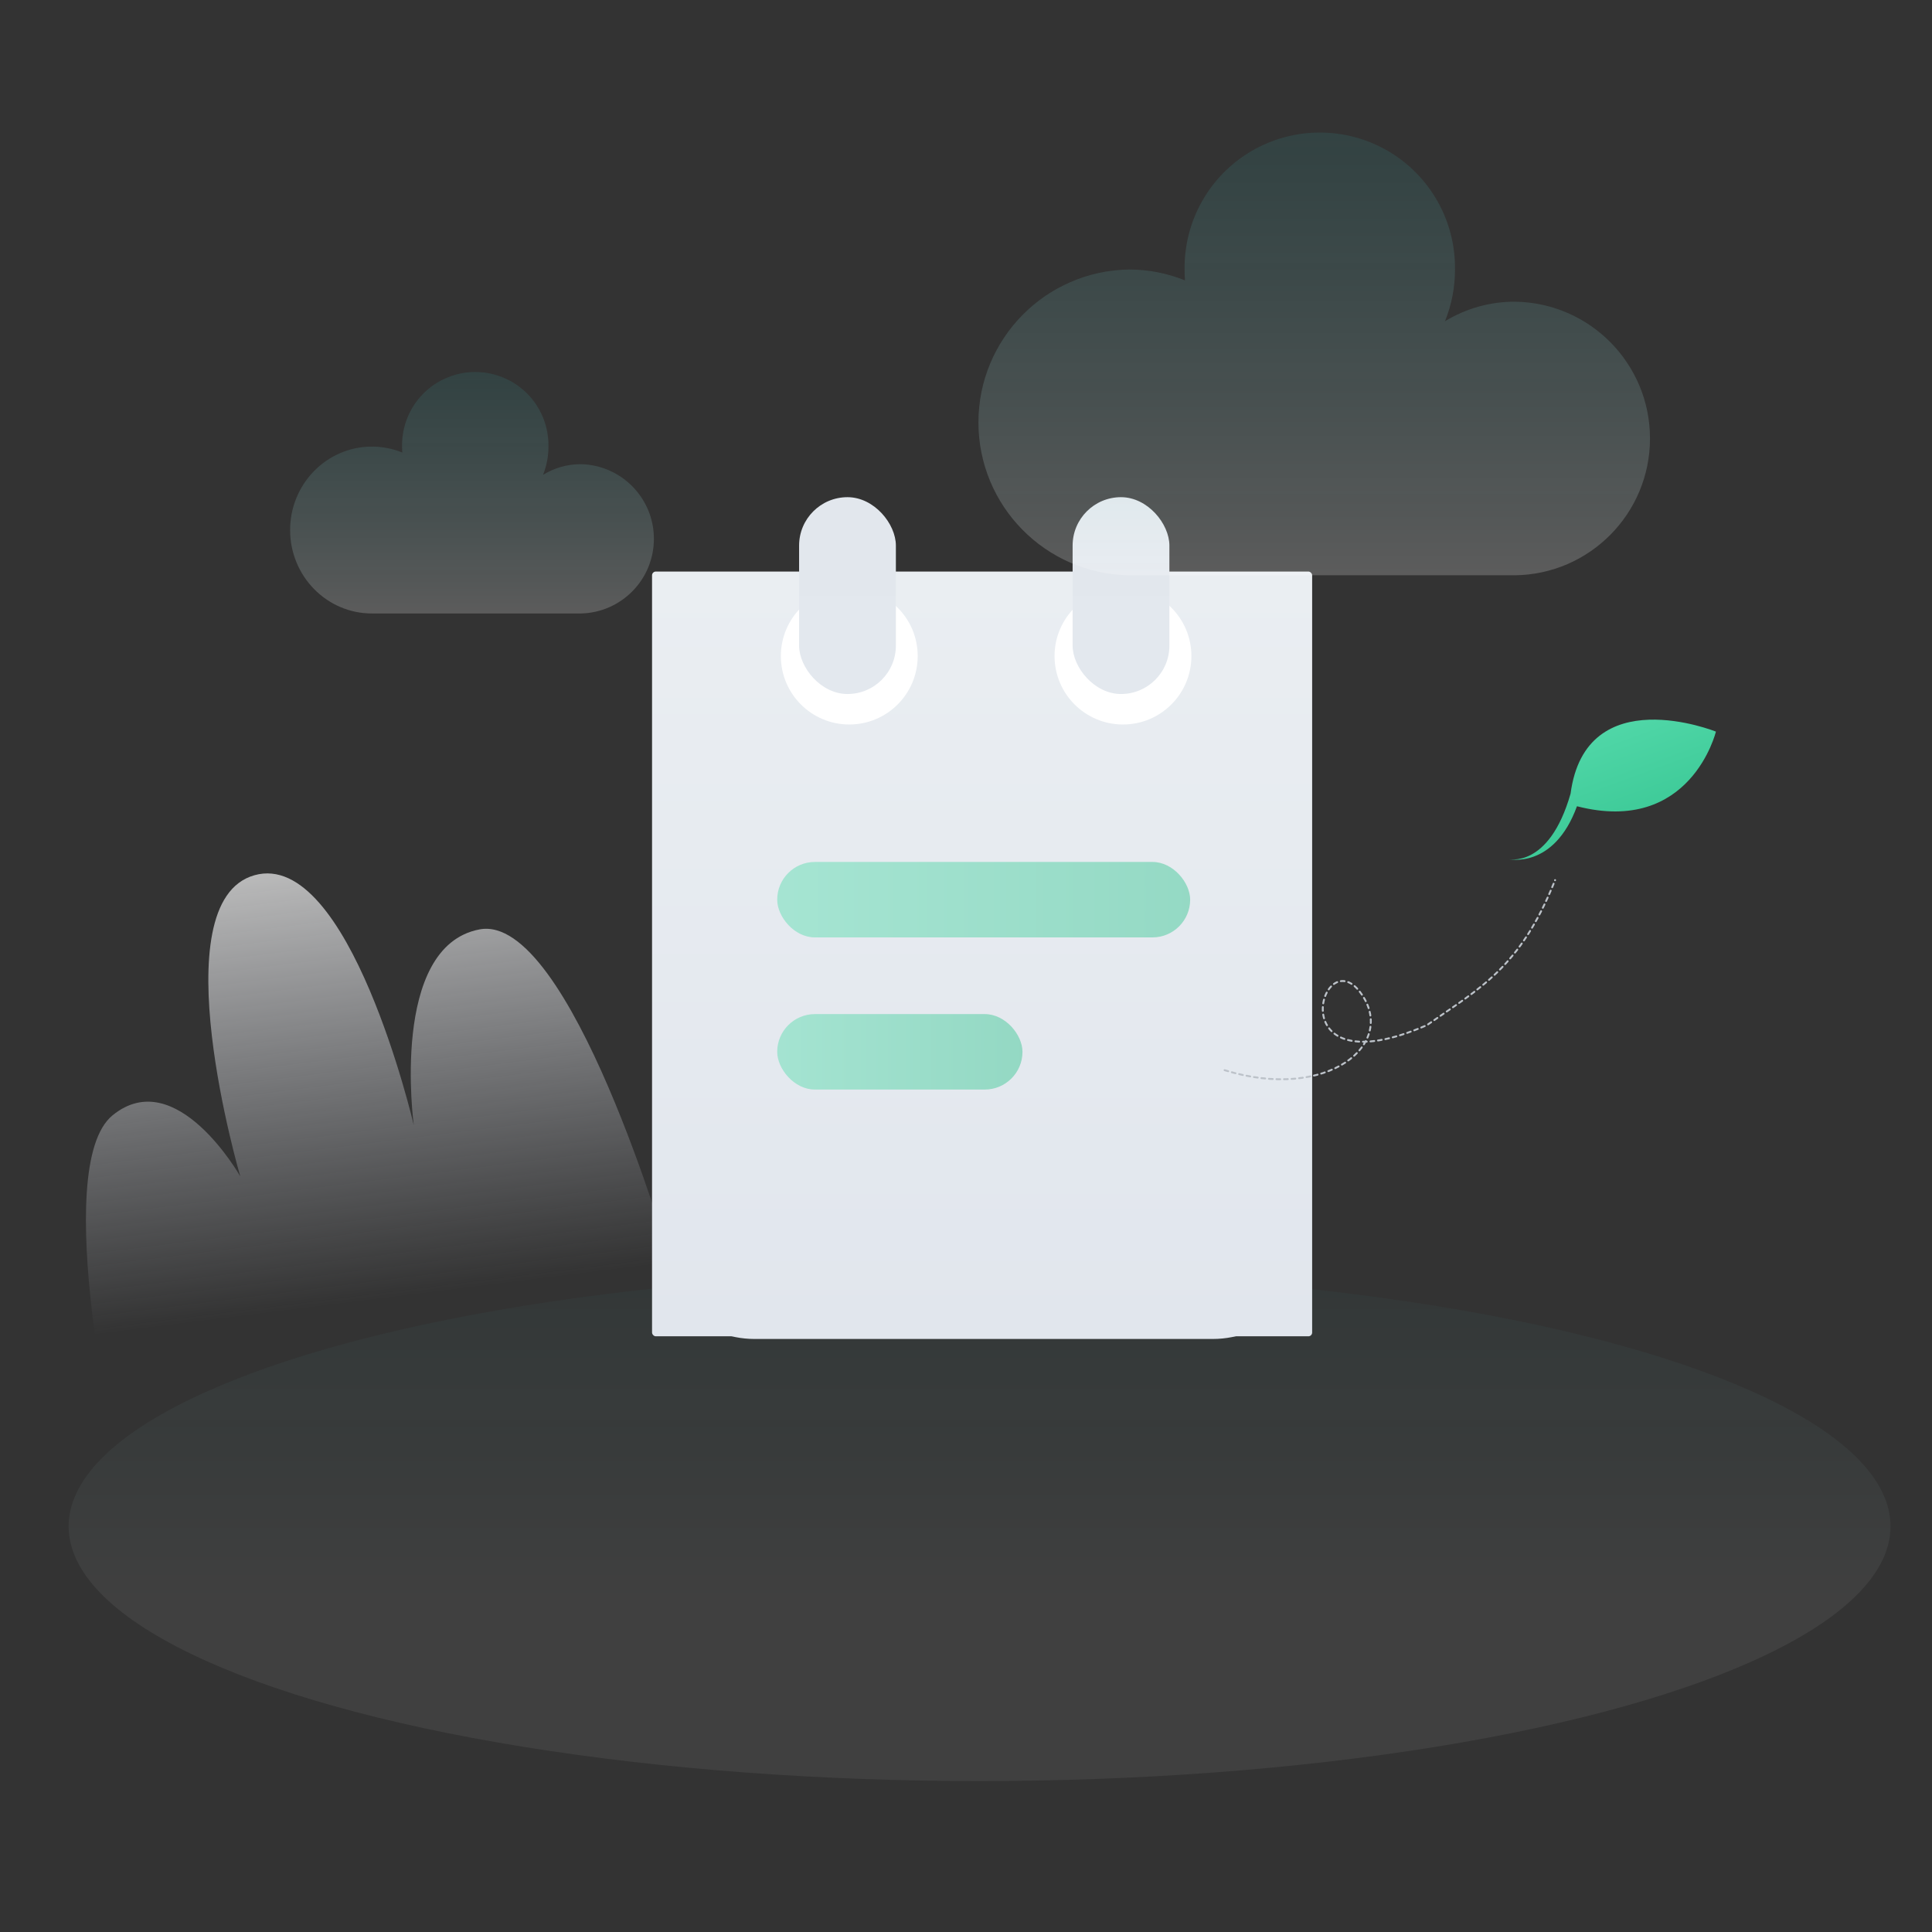
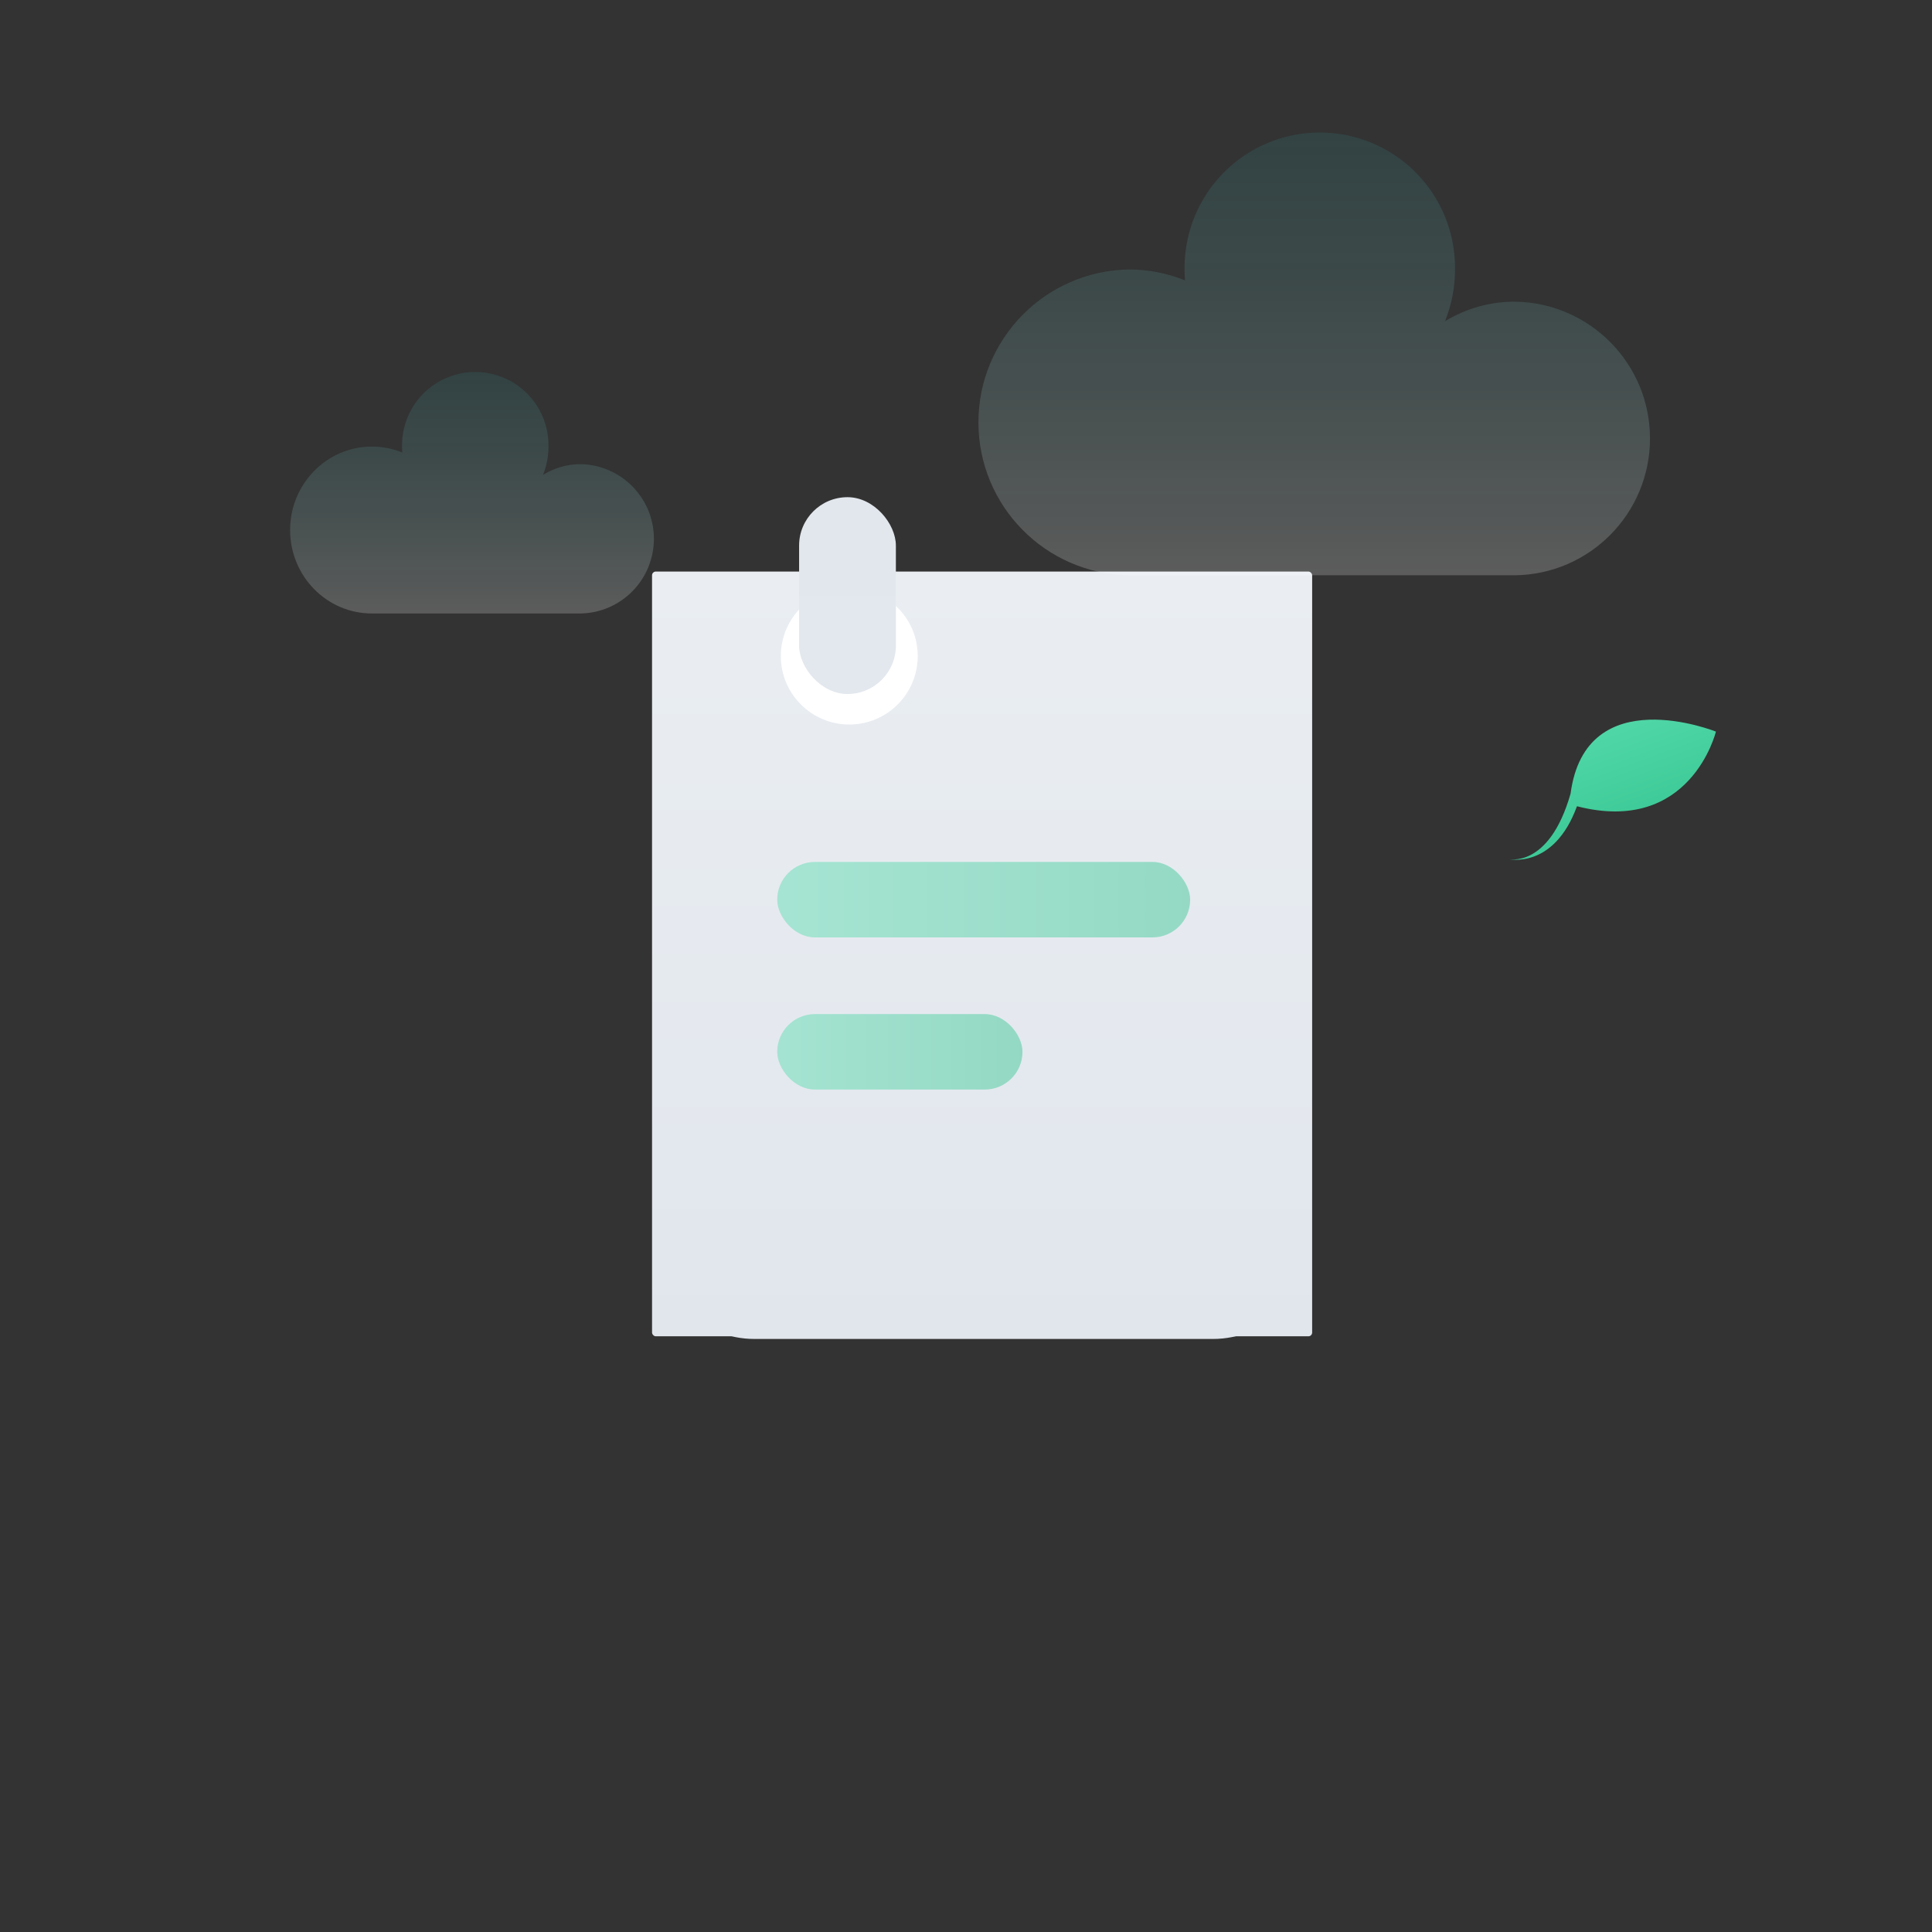
<svg xmlns="http://www.w3.org/2000/svg" version="1.1" viewBox="0 0 1024 1024" height="1024px" width="1024px">
  <rect x="0" y="0" width="1024" height="1024" fill="#333333" stroke="none" />
  <title>什么也没有</title>
  <defs>
    <linearGradient id="linearGradient-1" y2="76.6%" x2="50.6%" y1="1.11022302e-14%" x1="50%">
      <stop offset="0%" stop-opacity="0.71" stop-color="#F8F8F8" />
      <stop offset="100%" stop-opacity="0" stop-color="#E2E7F2" />
    </linearGradient>
    <linearGradient id="linearGradient-2" y2="63.864%" x2="50%" y1="0%" x1="50%">
      <stop offset="0%" stop-opacity="0.62" stop-color="#2DADAD" />
      <stop offset="100%" stop-color="#FFFFFF" />
    </linearGradient>
    <linearGradient id="linearGradient-3" y2="100%" x2="50%" y1="0%" x1="50%">
      <stop offset="0%" stop-color="#EAEEF2" />
      <stop offset="100%" stop-color="#E1E6ED" />
    </linearGradient>
    <linearGradient id="linearGradient-4" y2="100%" x2="50%" y1="0%" x1="50%">
      <stop offset="0%" stop-color="#EAEEF2" />
      <stop offset="100%" stop-color="#E1E6ED" />
    </linearGradient>
    <linearGradient id="linearGradient-5" y2="100%" x2="50%" y1="0%" x1="50%">
      <stop offset="0%" stop-color="#E2E7ED" />
      <stop offset="100%" stop-color="#E3E8EE" />
    </linearGradient>
    <linearGradient id="linearGradient-6" y2="50%" x2="148.083%" y1="50%" x1="3.437%">
      <stop offset="0%" stop-color="#59DDAF" />
      <stop offset="100%" stop-color="#26BA84" />
    </linearGradient>
    <linearGradient id="linearGradient-7" y2="50%" x2="148.083%" y1="50%" x1="3.437%">
      <stop offset="0%" stop-color="#59DDAF" />
      <stop offset="100%" stop-color="#26BA84" />
    </linearGradient>
    <linearGradient id="linearGradient-8" y2="100%" x2="50%" y1="0%" x1="50%">
      <stop offset="0%" stop-opacity="0.62" stop-color="#2DADAD" />
      <stop offset="100%" stop-color="#FFFFFF" />
    </linearGradient>
    <linearGradient id="linearGradient-9" y2="100%" x2="50%" y1="0%" x1="50%">
      <stop offset="0%" stop-opacity="0.62" stop-color="#2DADAD" />
      <stop offset="100%" stop-color="#FFFFFF" />
    </linearGradient>
    <linearGradient id="linearGradient-10" y2="50%" x2="148.083%" y1="50%" x1="3.437%">
      <stop offset="0%" stop-color="#59DDAF" />
      <stop offset="100%" stop-color="#26BA84" />
    </linearGradient>
  </defs>
  <g fill-rule="evenodd" fill="none" stroke-width="1" stroke="none" id="页面-1">
    <g id="编组-19">
      <rect height="1024" width="1024" y="0" x="0" opacity="0" fill-rule="nonzero" fill="#FFFFFF" id="矩形_336" />
-       <path transform="translate(193.01, 609.79) rotate(-7) translate(-193.01, -609.79)" fill-rule="nonzero" fill="url(#linearGradient-1)" id="路径_63" d="M43.494,761.997 C43.494,761.997 26.129,598.161 62.958,575.012 C99.787,551.863 126.172,615.405 126.172,615.405 C126.172,615.405 101.529,465.778 153.089,457.885 C204.649,449.992 220.758,599.63 220.758,599.63 C220.758,599.63 219.445,504.12 267.978,500.93 C316.511,497.74 346.616,685.354 346.616,685.354 L43.494,761.997 Z" />
-       <ellipse ry="135" rx="482.809" cy="809" cx="519.191" opacity="0.309" fill-rule="nonzero" fill="url(#linearGradient-2)" fill-opacity="0.2" id="椭圆_16" />
      <path fill-rule="nonzero" fill="url(#linearGradient-3)" id="路径_8758" d="M642.875,709.676 L399.866,709.676 C386.191,709.687 373.073,704.26 363.403,694.591 C353.734,684.921 348.307,671.803 348.318,658.128 L348.318,356.206 C348.307,342.531 353.734,329.413 363.404,319.744 C373.073,310.074 386.191,304.647 399.866,304.658 L449.155,304.658 C429.901,304.862 414.432,320.589 414.547,339.845 C414.662,359.1 430.317,374.641 449.572,374.616 L450.799,374.616 C470.117,374.732 485.872,359.165 485.988,339.846 C486.103,320.528 470.536,304.774 451.218,304.658 L592.751,304.658 C573.497,304.862 558.028,320.589 558.143,339.845 C558.258,359.1 573.913,374.641 593.168,374.616 L594.395,374.616 C606.892,374.692 618.48,368.094 624.793,357.31 C631.107,346.525 631.188,333.191 625.005,322.331 C618.822,311.47 607.315,304.734 594.818,304.658 L642.88,304.658 C656.555,304.647 669.673,310.074 679.342,319.744 C689.012,329.413 694.439,342.531 694.428,356.206 L694.428,658.128 C694.439,671.803 689.012,684.921 679.343,694.591 C669.673,704.26 656.555,709.687 642.88,709.676 L642.875,709.676 Z" />
      <g transform="translate(345.6, 263.515)" id="编组-7">
        <rect rx="2" height="405.333" width="349.867" y="39.418" x="0" fill-rule="nonzero" fill="url(#linearGradient-4)" id="矩形" />
        <circle r="36.267" cy="84.218" cx="104.533" fill="#FFFFFF" id="椭圆形" />
-         <circle r="36.267" cy="84.218" cx="249.6" fill="#FFFFFF" id="椭圆形备份" />
        <rect rx="25.649" height="104.323" width="51.297" y="0" x="77.939" fill-rule="nonzero" fill="url(#linearGradient-5)" id="矩形_302" />
-         <rect rx="25.649" height="104.323" width="51.297" y="0" x="222.908" fill-rule="nonzero" fill="url(#linearGradient-5)" id="矩形_309" />
      </g>
      <rect rx="20" height="40" width="218.875" y="456.846" x="411.934" opacity="0.467" fill-rule="nonzero" fill="url(#linearGradient-6)" id="矩形_316" />
      <rect rx="20" height="40" width="130" y="537.488" x="411.934" opacity="0.467" fill-rule="nonzero" fill="url(#linearGradient-7)" id="矩形_317" />
      <path fill-rule="nonzero" fill="url(#linearGradient-8)" fill-opacity="0.2" id="联合_67" d="M598.354,304.917 C554.1,304.215 518.592,268.141 518.592,223.881 C518.592,179.622 554.1,143.548 598.354,142.848 C608.541,142.838 618.633,144.797 628.077,148.616 C627.93,146.714 627.855,144.792 627.854,142.85 C627.518,117.026 641.102,93.018 663.412,80.008 C685.722,66.997 713.307,66.997 735.617,80.008 C757.927,93.018 771.512,117.026 771.175,142.85 C771.188,152.241 769.39,161.545 765.879,170.255 C776.996,163.474 789.769,159.894 802.79,159.91 C842.534,160.33 874.531,192.667 874.531,232.413 C874.531,272.159 842.534,304.496 802.79,304.917 L598.354,304.917 Z" />
      <path fill-rule="nonzero" fill="url(#linearGradient-9)" fill-opacity="0.2" id="联合_68" d="M197.127,325.157 C173.182,325.157 153.769,305.358 153.769,280.934 C153.769,256.509 173.182,236.71 197.127,236.71 C202.646,236.704 208.113,237.773 213.223,239.857 C213.143,238.819 213.102,237.77 213.101,236.71 C212.829,222.671 220.163,209.581 232.278,202.481 C244.393,195.382 259.398,195.382 271.513,202.481 C283.627,209.581 290.961,222.671 290.689,236.71 C290.697,241.833 289.724,246.91 287.823,251.667 C293.831,247.969 300.75,246.014 307.806,246.021 C329.346,246.457 346.581,264.044 346.581,285.589 C346.581,307.134 329.346,324.721 307.806,325.157 L197.127,325.157 Z" />
      <g transform="translate(648.085, 368.217)" id="编组-17">
        <path transform="translate(203.326, 45.165) rotate(69.993) translate(-203.326, -45.165)" fill-rule="nonzero" fill="url(#linearGradient-10)" id="路径_72备份" d="M199.126,-18.154 C199.126,-18.154 149.411,37.182 203.66,65.479 C237.408,89.978 224.889,108.484 224.889,108.484 C224.889,108.484 238.678,87.801 211.1,64.578 C246.296,13.234 199.126,-18.154 199.126,-18.154 Z" />
-         <path transform="translate(94.557, 156.589) rotate(-37) translate(-94.557, -156.589)" stroke-dasharray="2" stroke-linejoin="round" stroke-linecap="round" stroke="#BCC2C9" id="路径-2" d="M-5.709,134.134 C27.449,180.308 76.547,178.648 76.547,144.312 C76.547,109.976 10.583,159.622 94.36,179.622 C128.459,180.804 151.9,185.232 194.824,159.102" />
      </g>
    </g>
  </g>
</svg>